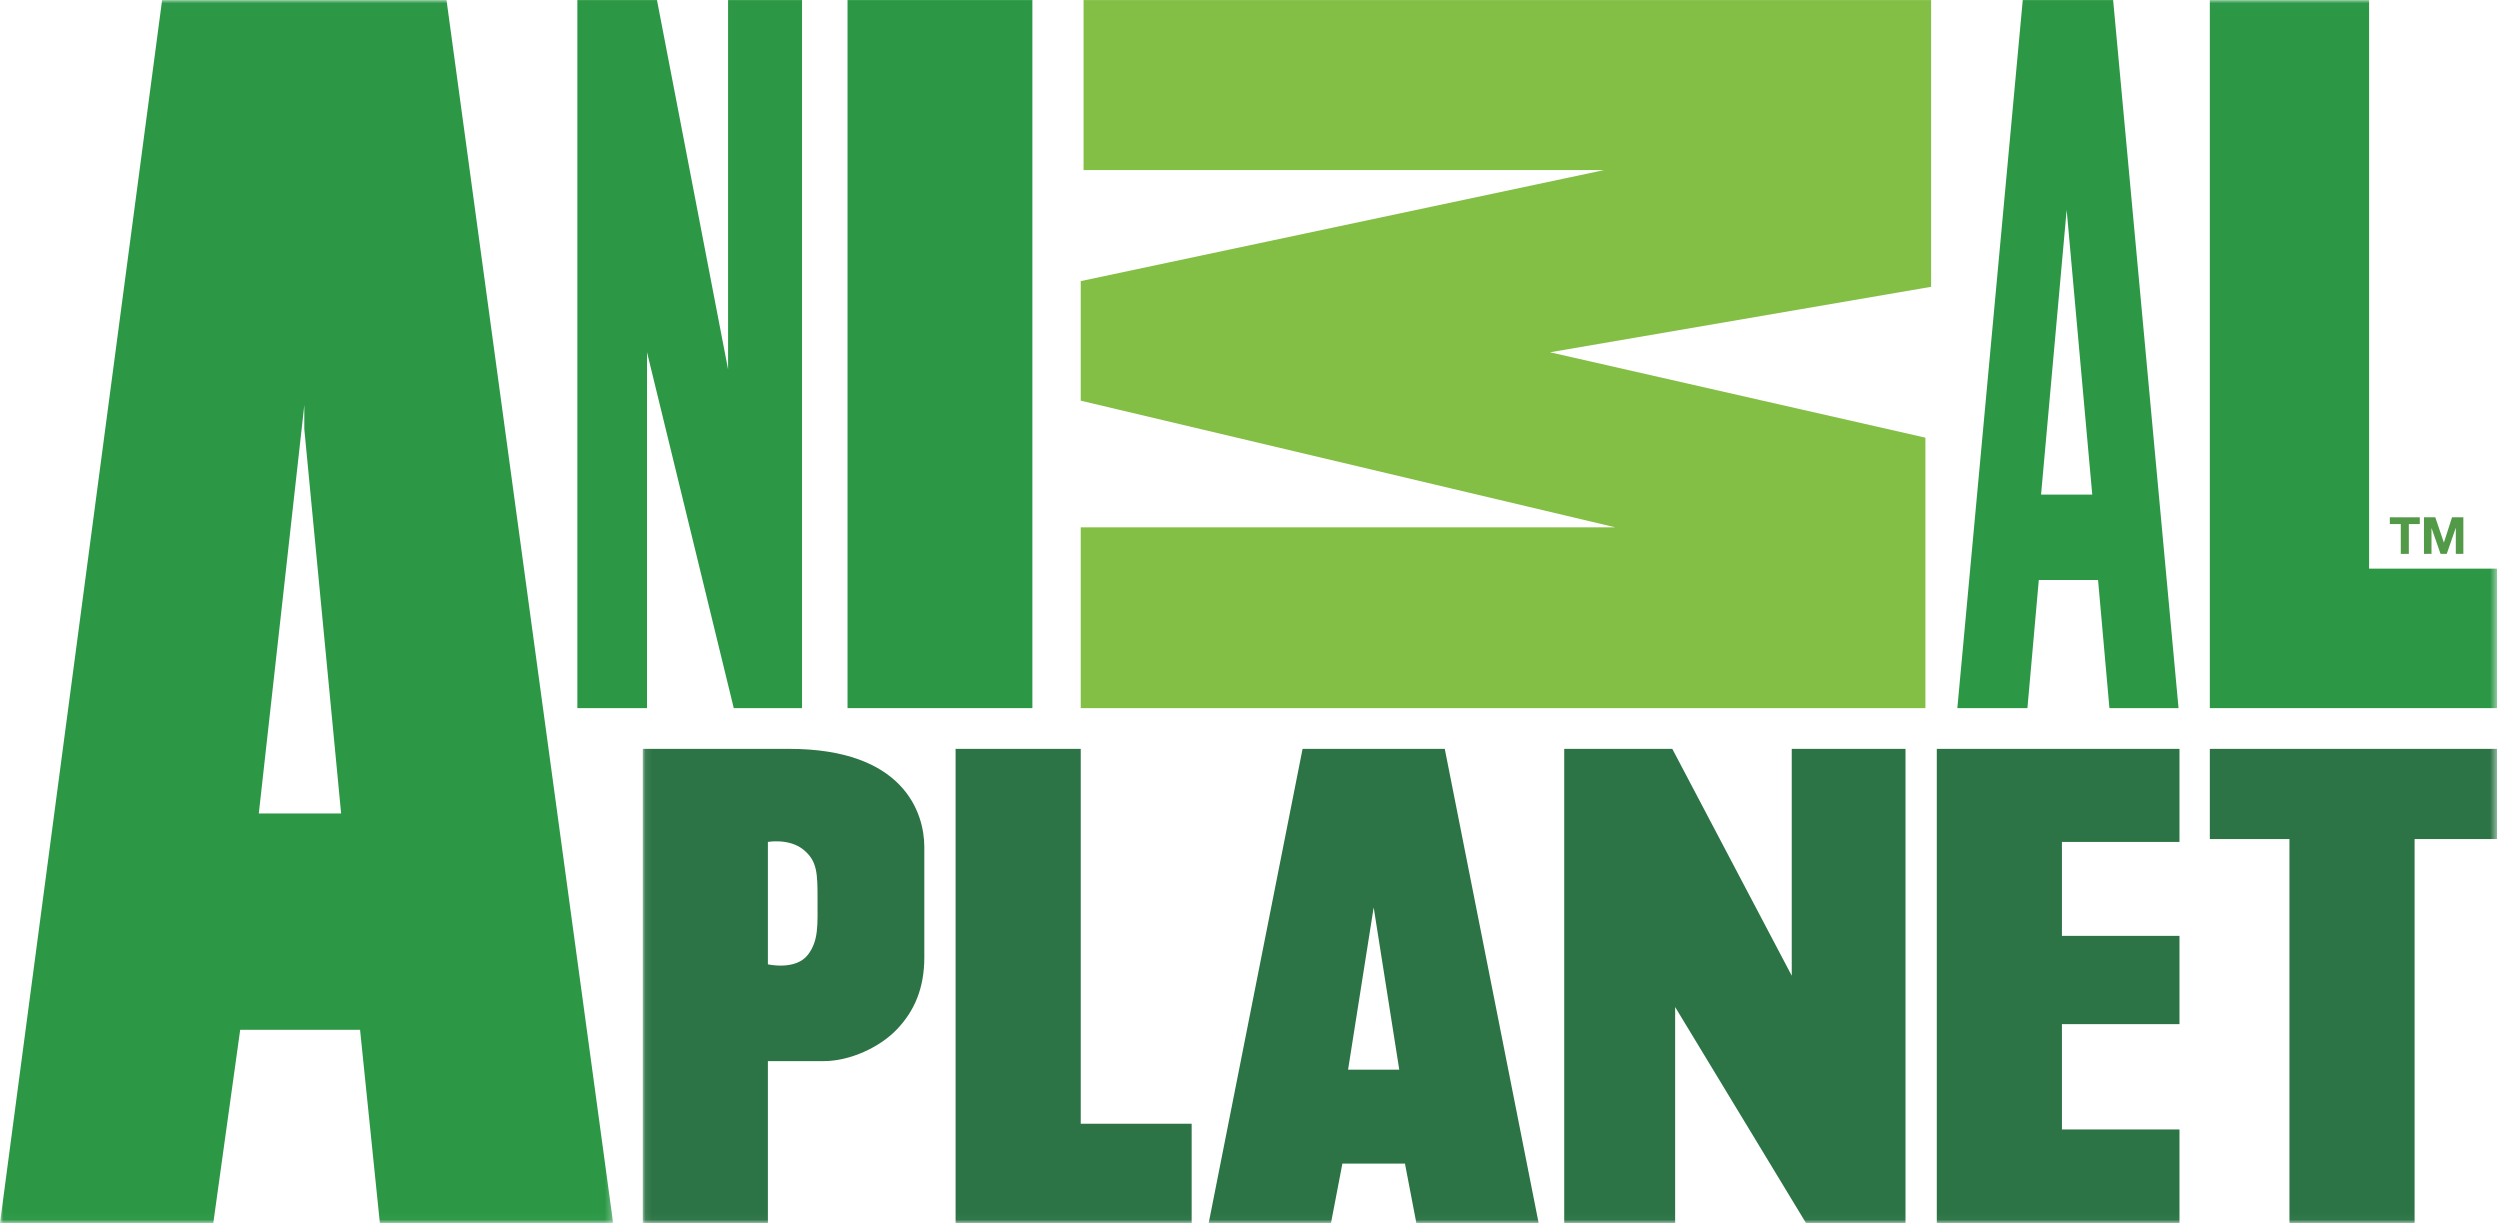
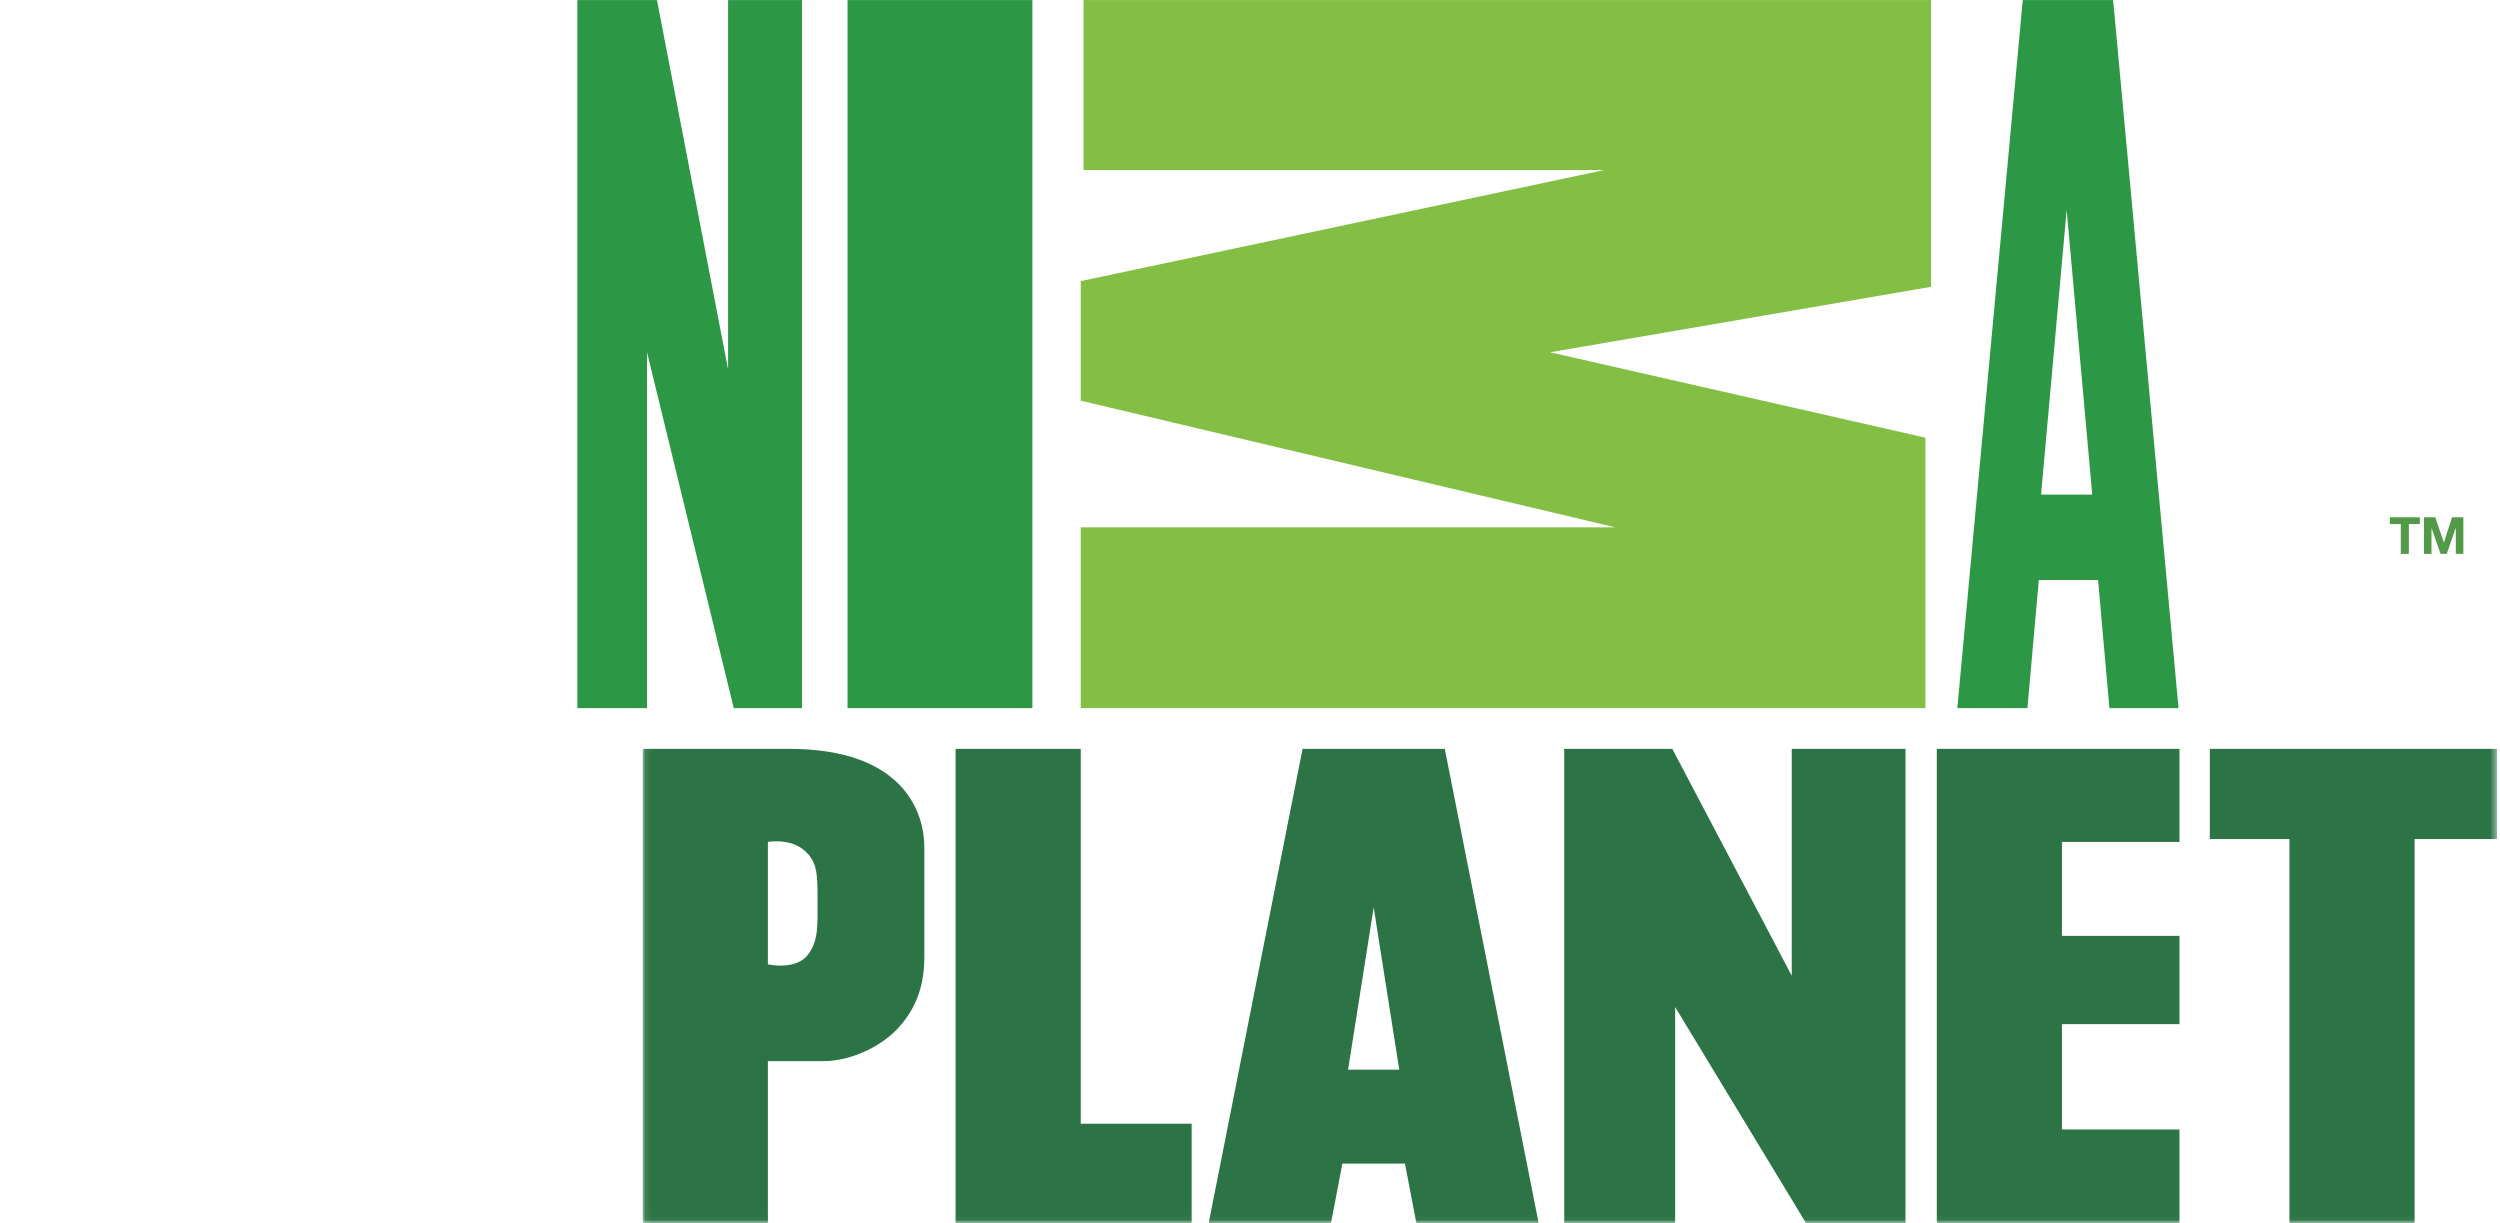
<svg xmlns="http://www.w3.org/2000/svg" xmlns:xlink="http://www.w3.org/1999/xlink" width="370px" height="181px" viewBox="0 0 370 181" version="1.1">
  <title>New_Animal_Planet_Logo</title>
  <desc>Created with Sketch.</desc>
  <defs>
    <path id="path-1" d="M90.744,180.972 L0,180.972 L0,90.49 L0,0.009 L90.744,0.009 L90.744,180.972 L90.744,180.972 Z" />
    <path id="path-3" d="M0.077,180.972 L274.516,180.972 L274.516,0.009 L137.297,0.009 L0.077,0.009 L0.077,180.972 L0.077,180.972 Z" />
  </defs>
  <g id="Page-1" stroke="none" stroke-width="1" fill="none" fill-rule="evenodd">
    <g id="New_Animal_Planet_Logo">
      <g id="Group-3">
        <mask id="mask-2" fill="white">
          <use xlink:href="#path-1" />
        </mask>
        <g id="Clip-2" />
-         <path d="M45.038,59.951 L38.303,120.392 L50.486,120.392 L45.038,63.513 M35.548,152.412 L31.569,181 L0,181 L23.992,0.009 L66.084,0.009 L90.744,181 L56.219,181 L53.289,152.412 L35.548,152.412" id="Fill-1" fill="#2C9846" mask="url(#mask-2)" />
      </g>
      <path d="M85.447,0.009 L85.447,104.802 L95.759,104.802 L95.759,52.137 L108.597,104.802 L118.699,104.802 L118.699,0.009 L107.755,0.009 L107.755,54.665 L97.232,0.009 L85.447,0.009" id="Fill-4" fill="#2C9846" />
      <path d="M125.434,104.802 L152.793,104.802 L152.793,0.009 L125.434,0.009 L125.434,104.802 Z" id="Fill-5" fill="#2C9846" />
      <path d="M160.369,0.009 L285.804,0.009 L285.804,42.447 L229.401,52.137 L284.962,64.777 L284.962,104.802 L159.949,104.802 L159.949,78.049 L239.082,78.049 L159.949,59.3 L159.949,41.604 L237.398,25.173 L160.369,25.173 L160.369,0.009" id="Fill-6" fill="#83BE45" />
      <path d="M305.865,31.072 L302.077,73.204 L309.653,73.204 L305.865,31.072 M301.743,85.843 L300.059,104.802 L289.687,104.802 L299.368,0.009 L312.743,0.009 L322.424,104.802 L312.195,104.802 L310.512,85.843 L301.743,85.843" id="Fill-7" fill="#2C9846" />
      <g id="Group-16" transform="translate(95.05, 0)">
        <mask id="mask-4" fill="white">
          <use xlink:href="#path-3" />
        </mask>
        <g id="Clip-9" />
-         <path d="M232.004,0.009 L232.004,104.802 L274.516,104.802 L274.516,84.158 L255.575,84.158 L255.575,0.009 L232.004,0.009" id="Fill-8" fill="#2C9846" mask="url(#mask-4)" />
        <path d="M18.598,124.605 L18.598,142.722 C18.598,142.722 22.743,143.678 24.552,141.266 C26.125,139.167 25.945,136.888 25.945,133.096 C25.945,129.305 25.929,127.411 23.825,125.726 C21.72,124.04 18.598,124.605 18.598,124.605 L18.598,124.605 Z M21.752,110.832 C38.661,110.832 41.749,120.24 41.749,125.356 L41.749,141.689 C41.749,146.269 40.281,149.608 37.731,152.305 C35.181,155.003 30.739,157.046 26.865,157.046 L18.598,157.046 L18.598,181 L0.077,181 L0.077,110.832 L21.752,110.832 L21.752,110.832 Z" id="Fill-10" fill="#2C7445" mask="url(#mask-4)" />
        <path d="M46.378,110.832 L46.378,181 L81.315,181 L81.315,166.315 L64.899,166.315 L64.899,110.832 L46.378,110.832" id="Fill-11" fill="#2C7445" mask="url(#mask-4)" />
        <path d="M97.731,110.832 L83.84,181 L101.939,181 L103.623,172.215 L112.884,172.215 L114.568,181 L132.667,181 L118.776,110.832 L97.731,110.832 L97.731,110.832 Z M108.254,134.296 L112.041,158.31 L104.465,158.31 L108.254,134.296 L108.254,134.296 Z" id="Fill-12" fill="#2C7445" mask="url(#mask-4)" />
        <path d="M136.455,110.832 L136.455,181 L152.871,181 L152.871,149.041 L172.233,181 L186.965,181 L186.965,110.832 L170.129,110.832 L170.129,144.407 L152.45,110.832 L136.455,110.832" id="Fill-13" fill="#2C7445" mask="url(#mask-4)" />
        <path d="M191.596,110.832 L191.596,181 L227.513,181 L227.513,167.158 L210.116,167.158 L210.116,151.569 L227.513,151.569 L227.513,138.508 L210.116,138.508 L210.116,124.605 L227.513,124.605 L227.513,110.832 L191.596,110.832" id="Fill-14" fill="#2C7445" mask="url(#mask-4)" />
        <path d="M232.004,110.832 L232.004,124.184 L243.789,124.184 L243.789,181 L262.31,181 L262.31,124.184 L274.516,124.184 L274.516,110.832 L232.004,110.832" id="Fill-15" fill="#2C7445" mask="url(#mask-4)" />
      </g>
      <path d="M355.316,77.562 L353.694,77.562 L353.694,76.56 L358.128,76.56 L358.128,77.562 L356.507,77.562 L356.507,81.976 L355.316,81.976 L355.316,77.562" id="Fill-17" fill="#539A48" />
      <path d="M358.748,76.56 L360.423,76.56 L361.688,80.285 L361.703,80.285 L362.901,76.56 L364.576,76.56 L364.576,81.976 L363.461,81.976 L363.461,78.138 L363.447,78.138 L362.12,81.976 L361.202,81.976 L359.877,78.176 L359.862,78.176 L359.862,81.976 L358.748,81.976 L358.748,76.56" id="Fill-18" fill="#539A48" />
    </g>
  </g>
</svg>